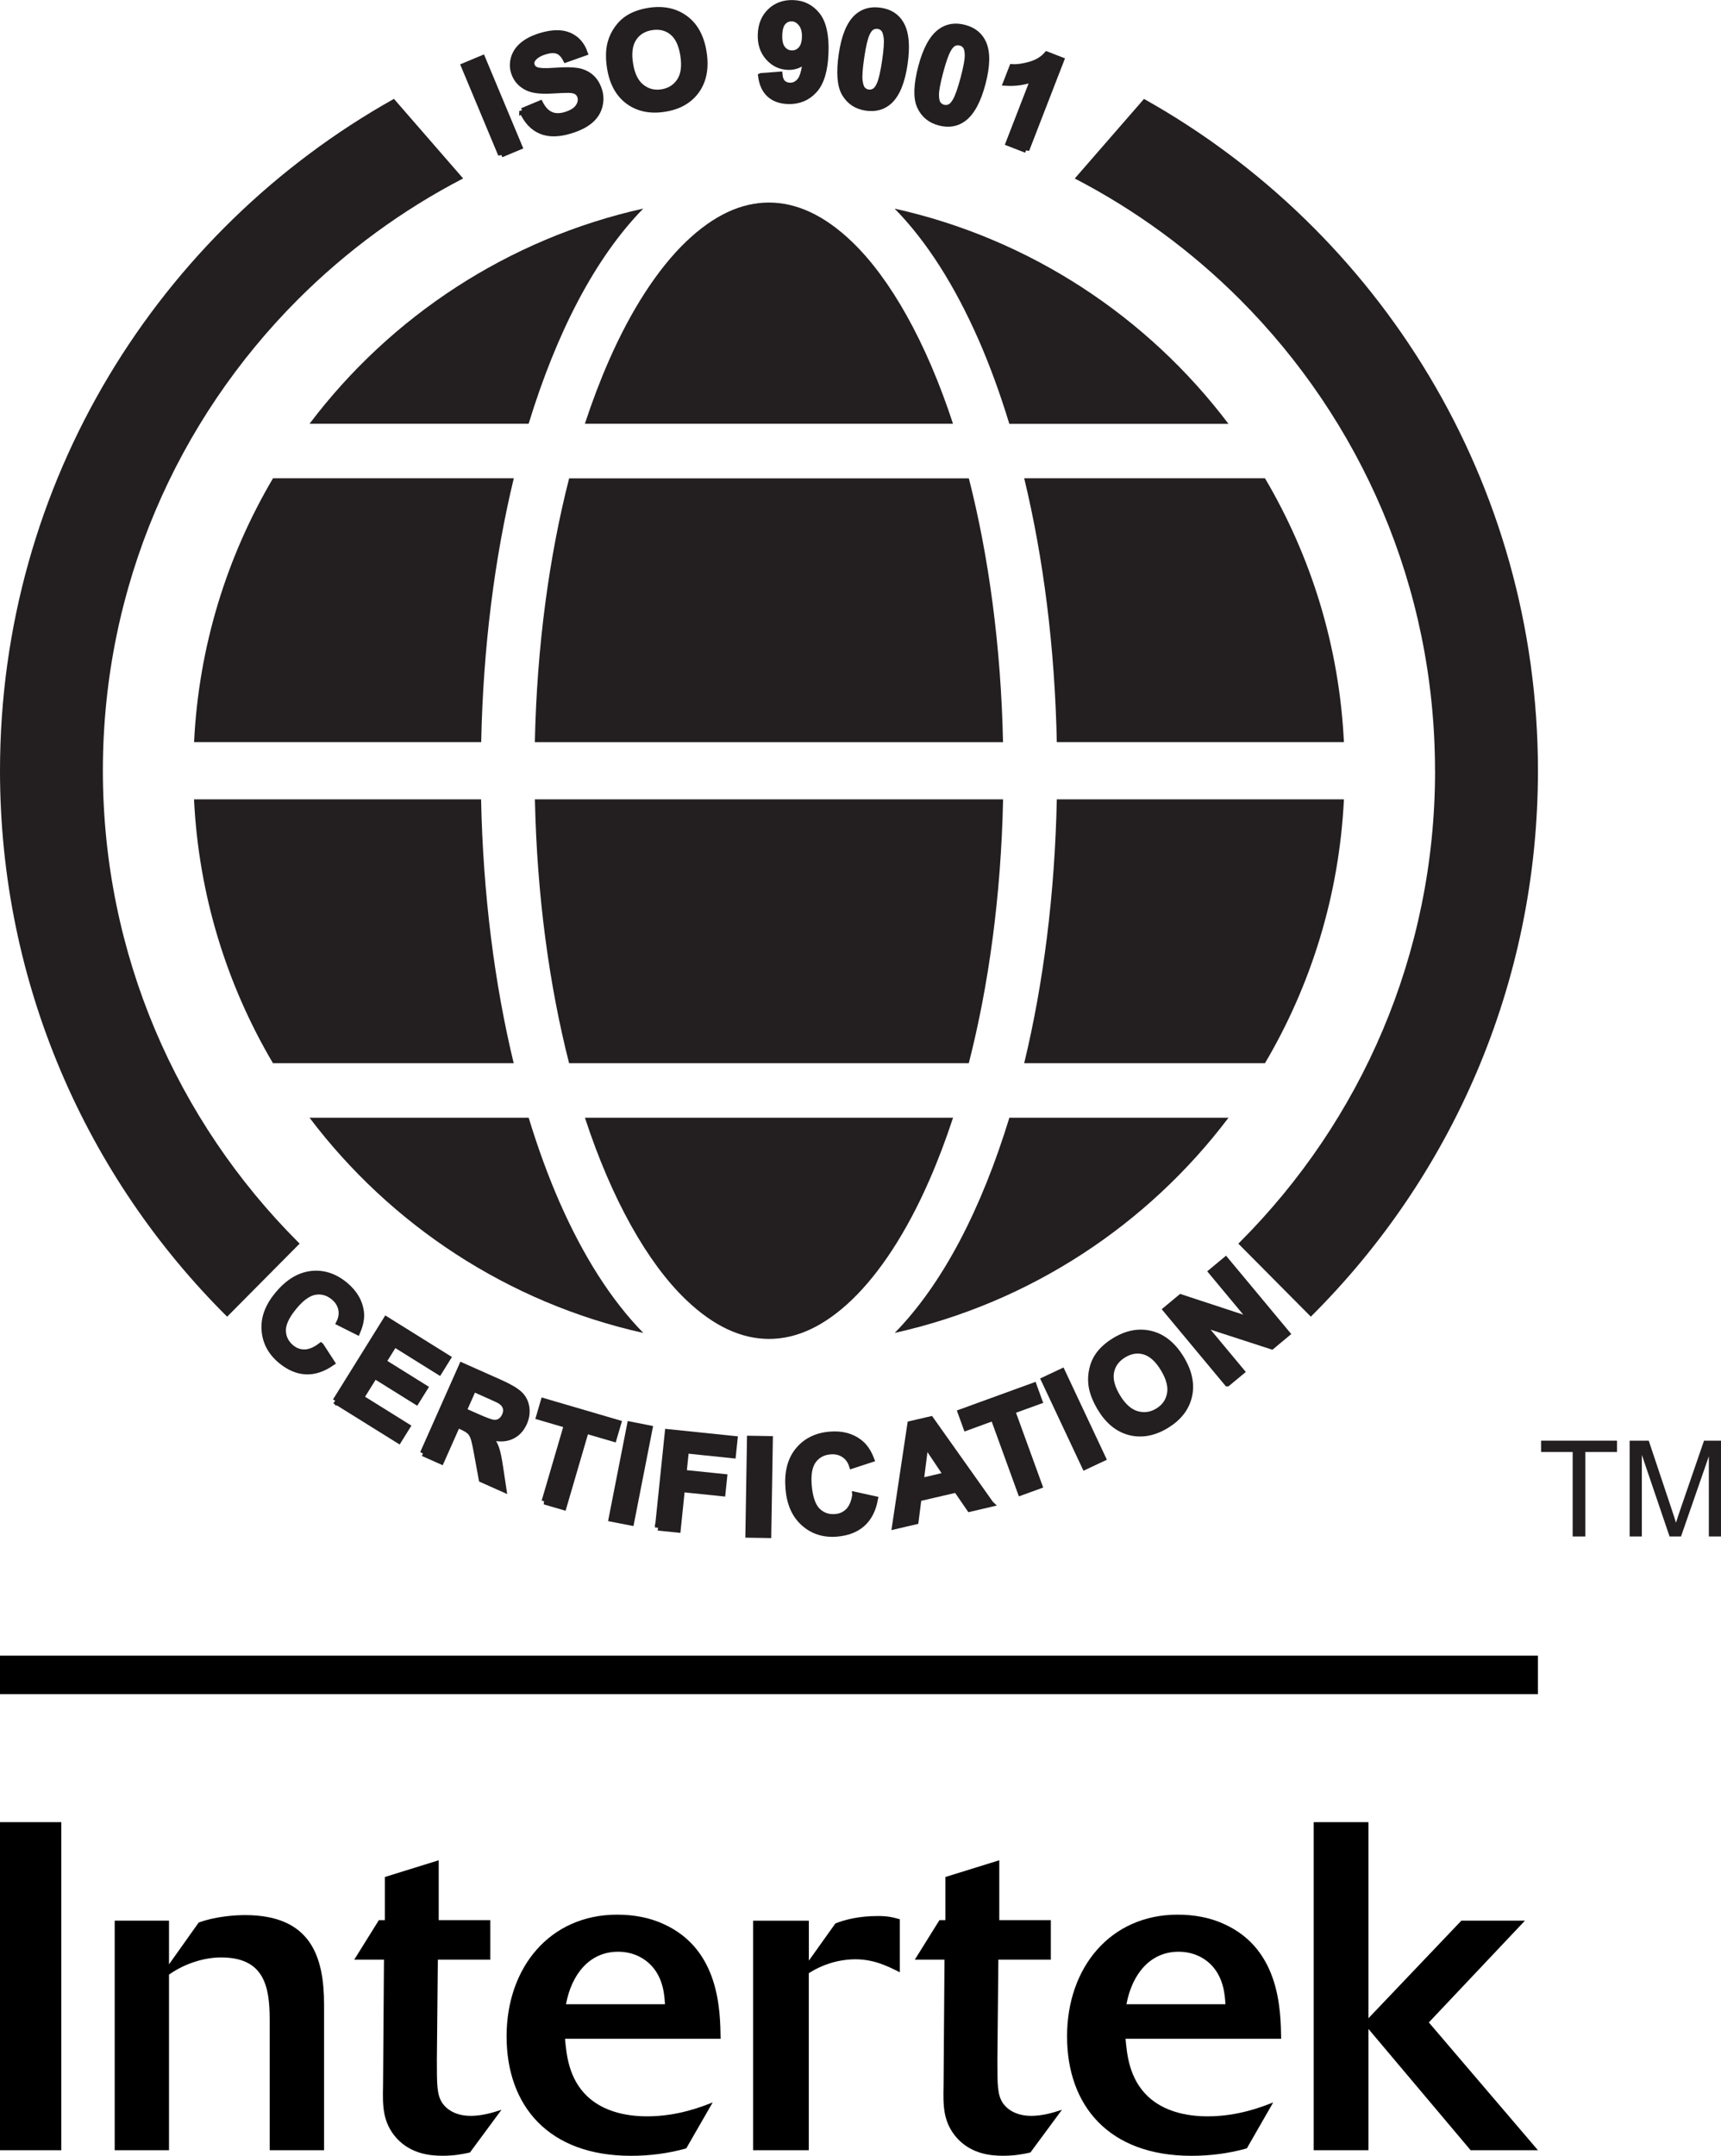
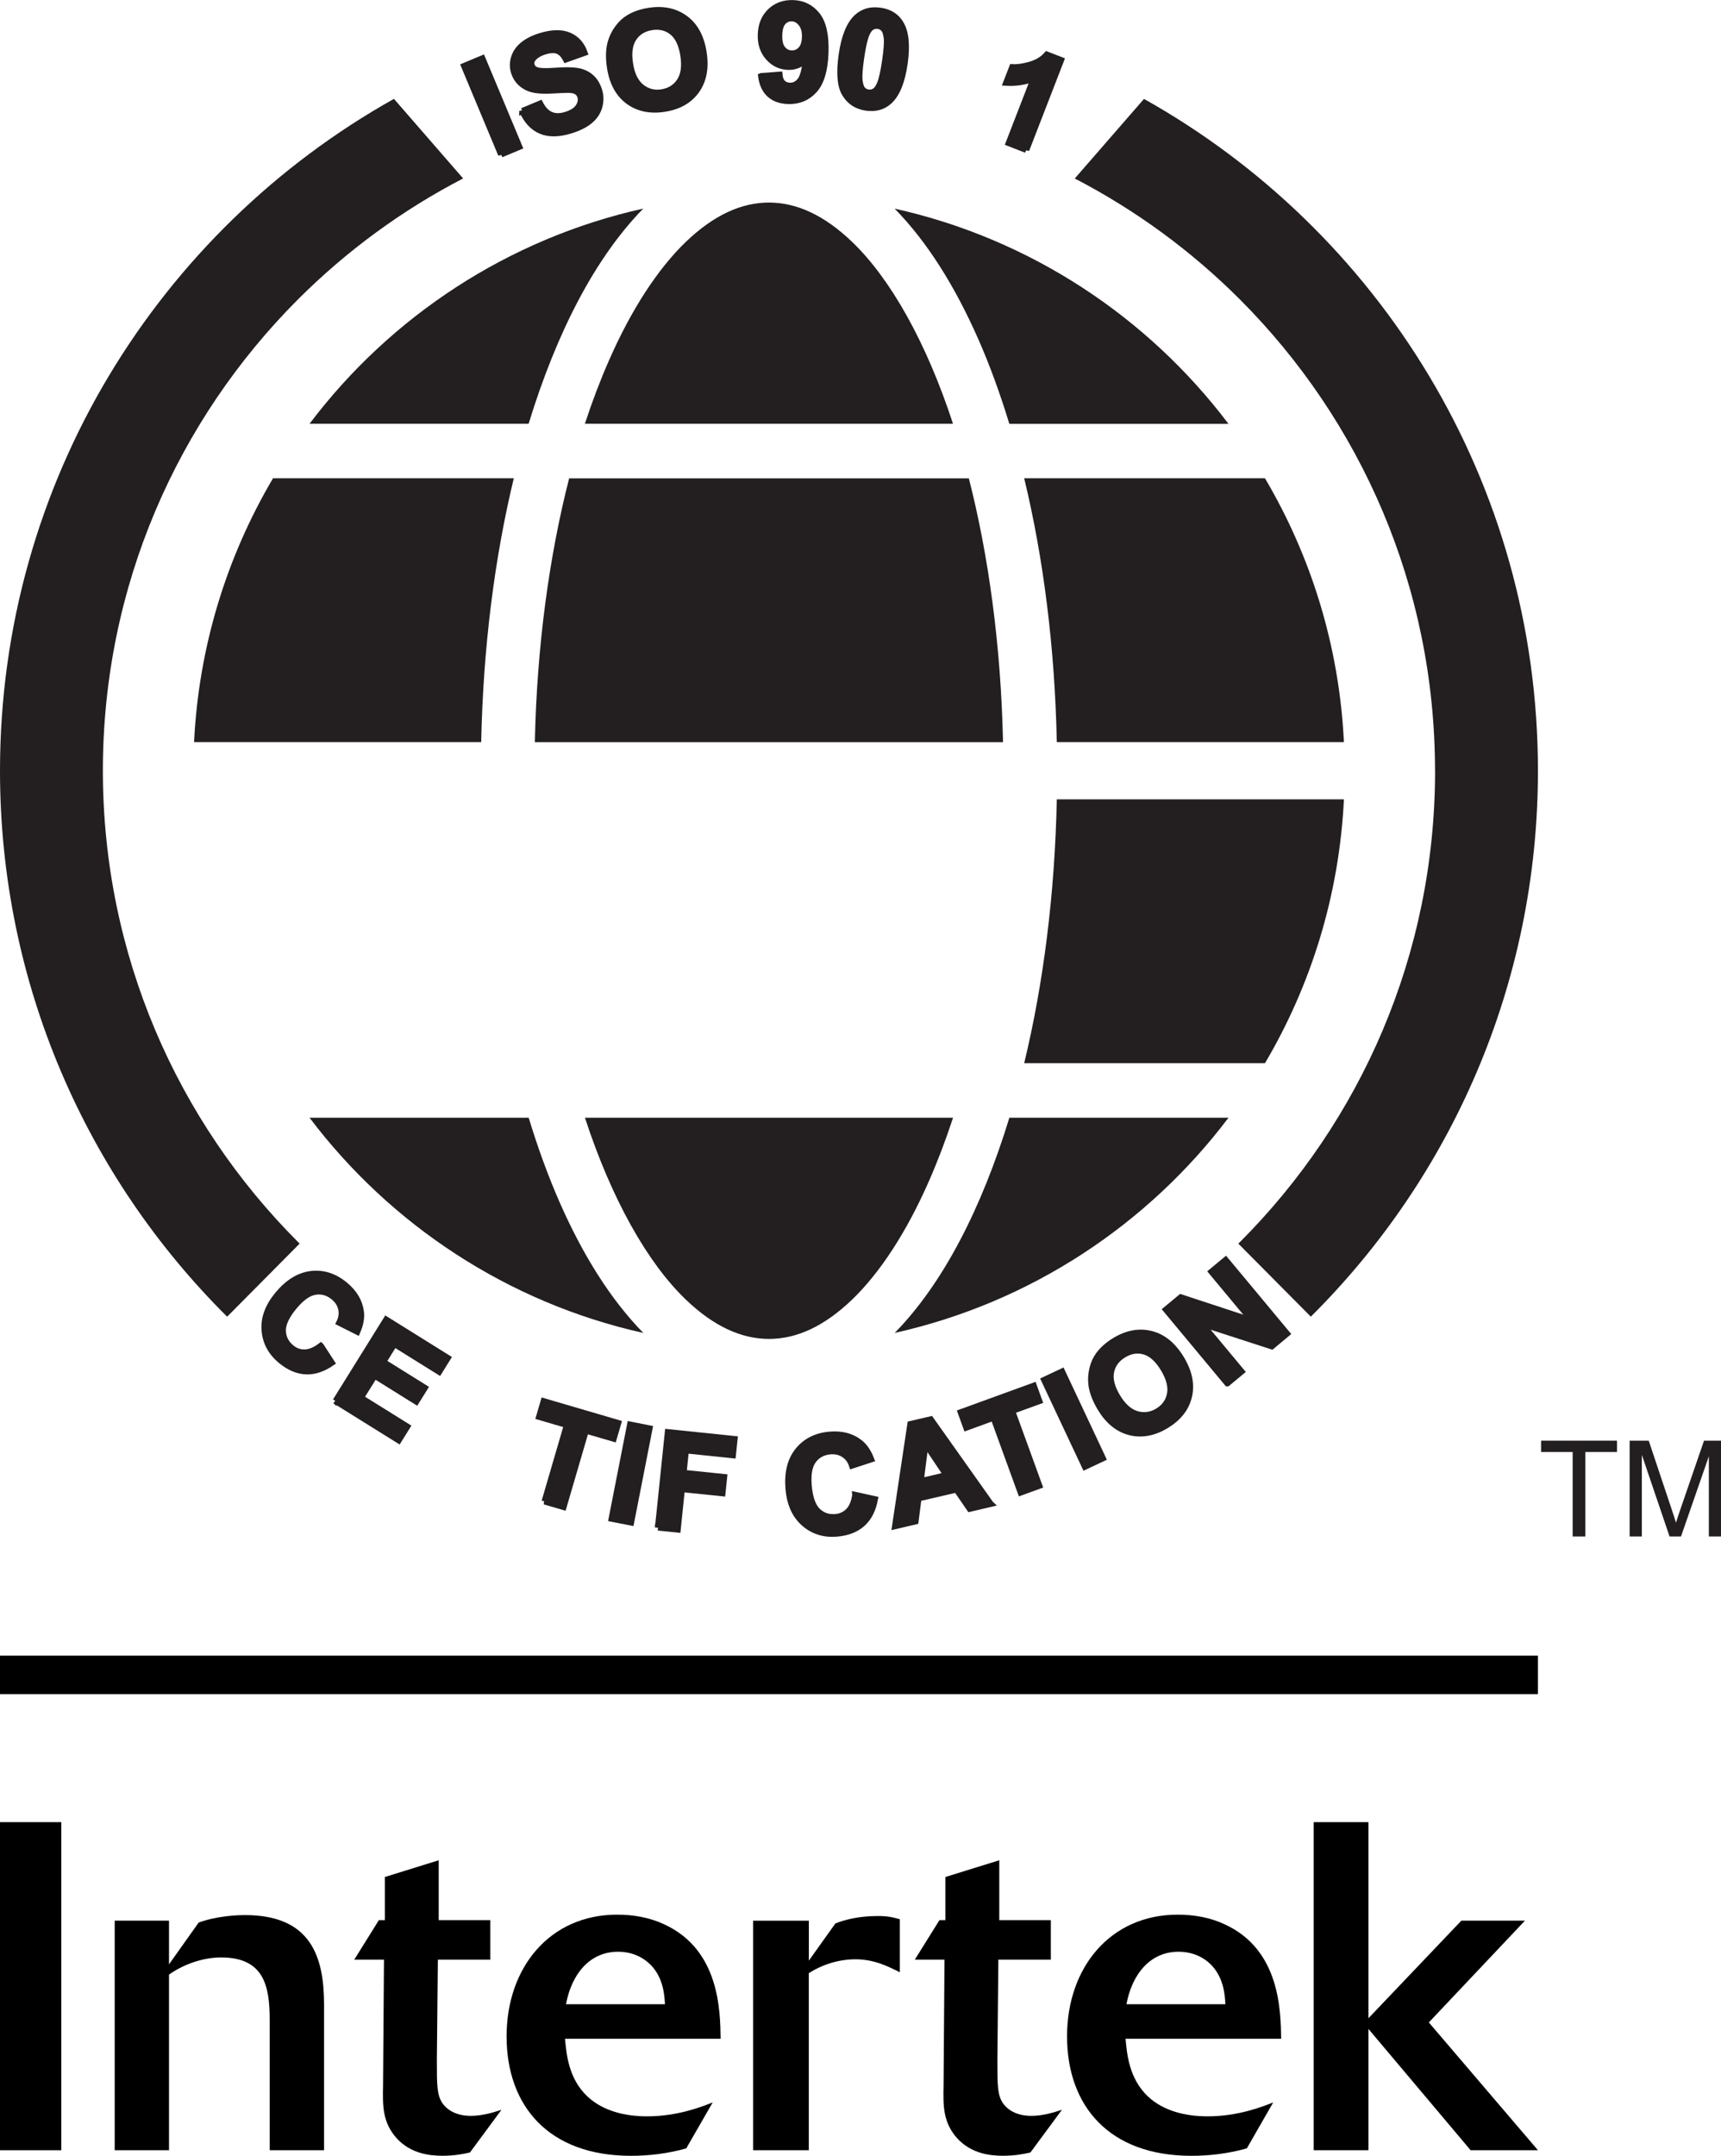
<svg xmlns="http://www.w3.org/2000/svg" id="Logo" viewBox="0 0 317.2 397.09">
  <defs>
    <style>.cls-1,.cls-2{fill:#231f20;}.cls-2{stroke:#231f20;stroke-width:1.13px;}</style>
  </defs>
  <path class="cls-1" d="m41.87,242.53l13.36-13.46c-.1-.1-.2-.2-.31-.3-22.23-22.25-35.95-52.88-35.96-86.81,0-33.93,13.73-64.56,35.96-86.81,8.91-8.9,19.17-16.44,30.44-22.28l-12.75-14.66C29.29,42.47,0,88.79,0,141.97c0,39.32,16.01,74.89,41.86,100.56Z" />
  <path class="cls-1" d="m264.5,141.97c0,33.93-13.73,64.56-35.96,86.81-.1.1-.2.2-.3.3l13.36,13.45c25.85-25.67,41.86-61.24,41.86-100.56,0-53.18-29.29-99.5-72.61-123.75l-12.76,14.66c11.27,5.84,21.53,13.37,30.44,22.28,22.23,22.25,35.95,52.88,35.96,86.81Z" />
-   <path class="cls-1" d="m184.88,147.24h-86.29c.37,17.71,2.64,34.27,6.3,48.6h73.67c3.67-14.32,5.95-30.88,6.32-48.6Z" />
  <path class="cls-1" d="m175.66,205.88h-67.85c4.91,15.02,11.54,26.75,18.61,33.52,5.16,4.94,10.24,7.22,15.31,7.23,5.07,0,10.15-2.29,15.31-7.23,5.12-4.92,10.05-12.42,14.21-21.92,1.58-3.6,3.06-7.48,4.41-11.6Z" />
  <path class="cls-1" d="m188.77,88.1c3.53,14.61,5.65,31.08,6.01,48.6h52.92c-.86-17.69-6.06-34.23-14.55-48.6h-44.37Z" />
  <path class="cls-1" d="m188.77,195.84h44.38c8.49-14.37,13.68-30.91,14.55-48.6h-52.92c-.36,17.51-2.48,33.99-6.01,48.6Z" />
  <path class="cls-1" d="m180.32,62.48c2.11,4.81,4.02,10.04,5.71,15.59h40.39c-14.92-19.73-36.57-34.09-61.53-39.64,5.98,6.09,11.11,14.26,15.43,24.06Z" />
  <path class="cls-1" d="m107.8,78.06h67.85c-4.91-15.02-11.54-26.75-18.61-33.52-5.16-4.94-10.24-7.22-15.31-7.23-5.07,0-10.15,2.29-15.31,7.23-5.12,4.92-10.05,12.42-14.21,21.92-1.58,3.6-3.06,7.48-4.41,11.6Z" />
  <path class="cls-1" d="m98.58,136.71h86.29c-.38-17.71-2.64-34.28-6.3-48.6h-73.67c-3.67,14.32-5.95,30.88-6.32,48.6Z" />
  <path class="cls-1" d="m103.15,221.47c-2.11-4.81-4.02-10.04-5.71-15.59h-40.39c14.91,19.73,36.57,34.09,61.53,39.65-5.98-6.09-11.12-14.26-15.43-24.06Z" />
  <path class="cls-1" d="m186.04,205.88c-5.16,16.83-12.24,30.55-21.13,39.64,24.96-5.56,46.61-19.91,61.52-39.64h-40.39Z" />
  <path class="cls-1" d="m50.32,88.1c-8.49,14.37-13.69,30.92-14.55,48.6h52.92c.36-17.52,2.48-33.99,6.01-48.6h-44.38Z" />
-   <path class="cls-1" d="m88.68,147.24h-52.92c.86,17.68,6.06,34.23,14.55,48.6h44.37c-3.53-14.61-5.65-31.08-6.01-48.6Z" />
  <path class="cls-1" d="m97.43,78.06c5.16-16.83,12.24-30.55,21.13-39.64-24.96,5.56-46.6,19.91-61.51,39.64h40.38Z" />
  <path class="cls-2" d="m59.14,247.92l2.01,3.1c-1.65,1.13-3.25,1.66-4.82,1.57-1.56-.08-3.09-.75-4.57-1.98-1.84-1.53-2.83-3.4-2.99-5.62-.16-2.22.65-4.39,2.43-6.53,1.88-2.26,3.94-3.52,6.16-3.78s4.31.42,6.25,2.03c1.69,1.41,2.66,3.04,2.9,4.91.15,1.1-.08,2.33-.66,3.68l-3.31-1.66c.42-.84.54-1.68.36-2.52-.18-.84-.64-1.57-1.38-2.19-1.03-.85-2.16-1.19-3.4-1-1.24.19-2.53,1.09-3.88,2.71-1.43,1.71-2.13,3.2-2.11,4.45s.54,2.3,1.54,3.14c.74.62,1.57.92,2.49.9.92-.02,1.91-.42,2.97-1.22Z" />
  <path class="cls-2" d="m61.86,258.07l9.33-14.99,11.33,7.06-1.58,2.54-8.25-5.14-2.07,3.32,7.67,4.78-1.57,2.52-7.67-4.78-2.54,4.08,8.54,5.32-1.57,2.52-11.63-7.24Z" />
-   <path class="cls-2" d="m77.97,267.7l7.17-16.13,6.99,3.11c1.76.78,2.97,1.5,3.64,2.14s1.08,1.44,1.23,2.4c.15.95.01,1.91-.41,2.86-.54,1.21-1.35,2.05-2.42,2.51-1.08.47-2.38.48-3.92.04.54.73.93,1.44,1.18,2.14.25.7.49,1.85.73,3.46l.61,4.04-3.97-1.77-.84-4.58c-.29-1.63-.53-2.68-.7-3.15-.17-.47-.4-.84-.7-1.12-.3-.28-.83-.59-1.59-.93l-.67-.3-2.99,6.73-3.32-1.48Zm7.46-7.83l2.46,1.09c1.59.71,2.62,1.08,3.07,1.13.46.04.87-.04,1.23-.27s.66-.58.88-1.06c.24-.54.29-1.05.14-1.51-.15-.47-.47-.86-.97-1.19-.25-.16-1.05-.53-2.4-1.13l-2.59-1.15-1.82,4.09Z" />
  <path class="cls-2" d="m100.38,276.56l4.12-14.08-5.13-1.5.84-2.87,13.73,4.02-.84,2.87-5.12-1.5-4.12,14.08-3.49-1.02Z" />
  <path class="cls-2" d="m112.74,279.74l3.4-17.32,3.57.7-3.4,17.32-3.57-.7Z" />
  <path class="cls-2" d="m121.28,281.37l1.82-17.56,12.28,1.27-.31,2.97-8.66-.9-.43,4.16,7.48.77-.31,2.97-7.48-.77-.77,7.46-3.62-.37Z" />
-   <path class="cls-2" d="m137.95,282.68l.29-17.65,3.64.06-.29,17.65-3.64-.06Z" />
  <path class="cls-2" d="m157.64,275.37l3.61.79c-.37,1.97-1.15,3.47-2.32,4.51-1.17,1.04-2.72,1.64-4.65,1.81-2.38.21-4.41-.42-6.08-1.89s-2.63-3.58-2.86-6.35c-.25-2.93.32-5.27,1.73-7.02s3.36-2.74,5.87-2.95c2.19-.19,4.03.29,5.51,1.45.88.68,1.58,1.71,2.11,3.08l-3.51,1.15c-.29-.89-.79-1.58-1.51-2.04-.72-.47-1.56-.66-2.52-.58-1.33.11-2.37.67-3.12,1.68-.75,1.01-1.03,2.56-.85,4.65.19,2.22.74,3.77,1.63,4.65.9.87,2,1.25,3.3,1.14.96-.08,1.76-.45,2.41-1.11.64-.66,1.06-1.65,1.25-2.96Z" />
  <path class="cls-2" d="m182.58,277.01l-3.85.9-2.44-3.55-7.01,1.63-.54,4.24-3.76.88,2.82-18.79,3.74-.87,11.03,15.55Zm-8.11-5.28l-3.9-5.82-.88,6.93,4.78-1.12Z" />
  <path class="cls-2" d="m188.13,274.91l-5.01-13.78-5.02,1.83-1.02-2.81,13.45-4.89,1.02,2.81-5.01,1.82,5.01,13.78-3.42,1.24Z" />
  <path class="cls-2" d="m199.97,270.16l-7.51-15.97,3.29-1.55,7.51,15.97-3.29,1.55Z" />
  <path class="cls-2" d="m202.82,259.38c-.93-1.54-1.48-2.97-1.65-4.3-.12-.98-.06-1.96.17-2.94.23-.98.62-1.83,1.16-2.57.72-.98,1.7-1.85,2.95-2.61,2.27-1.38,4.5-1.79,6.7-1.24,2.2.55,4.04,2.05,5.54,4.51,1.48,2.44,1.96,4.75,1.45,6.95s-1.9,3.98-4.16,5.36c-2.29,1.39-4.52,1.81-6.71,1.27-2.18-.55-4-2.02-5.46-4.42Zm3.14-2.05c1.04,1.71,2.23,2.76,3.57,3.15,1.34.39,2.63.21,3.87-.54s1.99-1.81,2.25-3.17c.26-1.36-.14-2.91-1.2-4.66-1.05-1.73-2.22-2.78-3.51-3.16-1.29-.38-2.58-.18-3.86.6-1.28.78-2.05,1.84-2.31,3.17-.26,1.34.14,2.87,1.19,4.61Z" />
  <path class="cls-2" d="m226.21,254.8l-11.3-13.57,2.72-2.26,13.21,4.34-7.54-9.06,2.6-2.16,11.3,13.57-2.8,2.33-12.95-4.2,7.37,8.85-2.6,2.16Z" />
  <path class="cls-2" d="m92.36,28.45l-6.81-16.29,3.35-1.4,6.81,16.28-3.35,1.4Z" />
  <path class="cls-2" d="m96.27,20.46l3.28-1.37c.55,1.05,1.21,1.74,2,2.07.78.33,1.7.33,2.76,0,1.12-.35,1.89-.84,2.31-1.48.42-.64.54-1.27.35-1.89-.12-.4-.35-.7-.67-.91s-.82-.32-1.48-.34c-.45-.01-1.45.03-3.01.12-2,.12-3.48-.03-4.44-.46-1.34-.6-2.22-1.57-2.63-2.9-.27-.86-.27-1.74,0-2.64.27-.9.8-1.69,1.62-2.37s1.88-1.22,3.2-1.63c2.16-.67,3.93-.71,5.31-.12,1.38.59,2.33,1.65,2.87,3.18l-3.43,1.22c-.42-.82-.93-1.35-1.53-1.57-.61-.23-1.4-.19-2.38.11-1.01.31-1.74.76-2.18,1.34-.29.37-.36.78-.23,1.22.12.4.4.69.83.86.55.23,1.73.27,3.54.14,1.81-.13,3.19-.11,4.12.05.94.17,1.75.54,2.43,1.13.68.58,1.19,1.41,1.52,2.47.3.97.3,1.96.02,2.97-.29,1.01-.87,1.88-1.74,2.6-.87.72-2.06,1.31-3.55,1.77-2.17.67-4,.7-5.47.07-1.47-.62-2.61-1.85-3.42-3.66Z" />
  <path class="cls-2" d="m112.44,12.47c-.28-1.78-.24-3.31.11-4.6.26-.95.69-1.84,1.28-2.65.59-.82,1.27-1.46,2.05-1.93,1.04-.63,2.28-1.06,3.73-1.29,2.62-.41,4.84.06,6.67,1.4s2.96,3.44,3.4,6.28c.44,2.82,0,5.14-1.3,6.98-1.31,1.84-3.27,2.96-5.89,3.37-2.65.42-4.87-.05-6.68-1.38-1.81-1.34-2.93-3.39-3.37-6.17Zm3.68-.7c.31,1.97,1.01,3.4,2.1,4.27,1.09.87,2.35,1.2,3.78.97,1.43-.23,2.53-.92,3.29-2.07s.98-2.74.66-4.77c-.31-2-1-3.42-2.04-4.26-1.05-.84-2.31-1.15-3.79-.92s-2.6.92-3.35,2.06-.97,2.71-.65,4.72Z" />
  <path class="cls-2" d="m140.31,14.02l3.35-.25c.06.67.26,1.17.59,1.5.33.33.78.51,1.35.53.71.02,1.33-.28,1.85-.9.52-.62.89-1.95,1.09-3.96-.9.96-2,1.41-3.3,1.37-1.42-.05-2.62-.62-3.61-1.73-.99-1.11-1.46-2.52-1.4-4.23.06-1.79.65-3.21,1.77-4.27s2.52-1.56,4.2-1.5c1.82.06,3.3.81,4.42,2.23s1.63,3.72,1.52,6.89c-.11,3.23-.8,5.53-2.07,6.92-1.27,1.39-2.88,2.05-4.84,1.98-1.41-.05-2.53-.45-3.38-1.22s-1.36-1.88-1.56-3.35Zm8.06-7.12c.04-1.09-.19-1.95-.68-2.57s-1.07-.94-1.74-.96c-.64-.02-1.18.21-1.62.69-.44.48-.68,1.28-.71,2.4-.04,1.14.16,1.98.6,2.53.44.55,1,.84,1.69.86.66.02,1.23-.21,1.7-.71.47-.5.72-1.24.76-2.24Z" />
  <path class="cls-2" d="m162.24,1.98c1.73.25,2.99,1.05,3.78,2.4.95,1.6,1.18,4.05.7,7.37-.48,3.3-1.41,5.59-2.79,6.87-1.14,1.05-2.57,1.45-4.3,1.2-1.73-.25-3.04-1.11-3.91-2.57-.87-1.46-1.06-3.87-.57-7.22.48-3.29,1.41-5.57,2.79-6.85,1.14-1.05,2.57-1.45,4.3-1.2Zm-.41,2.78c-.41-.06-.8.02-1.16.23-.36.21-.68.64-.96,1.28-.36.83-.69,2.27-.99,4.32-.3,2.05-.4,3.47-.3,4.27s.29,1.35.57,1.65c.28.3.63.48,1.04.54s.8-.02,1.16-.23c.36-.21.68-.64.96-1.28.36-.82.69-2.26.99-4.31.3-2.05.4-3.47.3-4.27s-.29-1.35-.57-1.65c-.28-.31-.63-.49-1.04-.55Z" />
-   <path class="cls-2" d="m177.73,5.13c1.69.44,2.85,1.38,3.49,2.81.76,1.7.72,4.16-.13,7.4-.85,3.23-2.03,5.4-3.54,6.51-1.25.92-2.72,1.15-4.4.71-1.69-.45-2.89-1.44-3.59-2.99s-.62-3.96.24-7.24c.85-3.21,2.02-5.38,3.54-6.49,1.25-.92,2.72-1.15,4.4-.71Zm-.71,2.71c-.4-.11-.8-.07-1.18.09-.38.17-.75.56-1.09,1.16-.45.79-.94,2.18-1.47,4.18-.53,2-.79,3.41-.78,4.21,0,.8.14,1.37.38,1.7.25.33.57.55.98.66.4.11.8.08,1.18-.09s.75-.56,1.09-1.16c.45-.78.94-2.17,1.47-4.17s.79-3.41.78-4.21c0-.8-.14-1.37-.38-1.71s-.57-.56-.98-.66Z" />
  <path class="cls-2" d="m189.15,27.6l-3.22-1.25,4.61-11.89c-1.59.62-3.29.88-5.08.78l1.11-2.86c.94.06,2.05-.1,3.33-.47s2.29-.99,3.05-1.85l2.61,1.01-6.41,16.53Z" />
  <rect y="335.64" width="11.3" height="60.43" />
  <path d="m21.14,353.78h10.01v8.05l5.47-7.7c3.34-1.2,6.93-1.37,8.56-1.37,12.15,0,14.55,7.7,14.55,16.52v26.79h-10.02v-24.05c0-6.41-1.19-11.46-8.98-11.46-3.08,0-6.68,1.11-9.58,3.16v32.35h-10.01v-42.28Z" />
  <path d="m86.61,396.49c-1.2.26-2.73.6-5.05.6s-5.82-.34-8.48-3.25c-2.57-2.91-2.57-5.91-2.48-9.68l.17-23.19h-5.48l4.54-7.28h1.11v-7.95l9.92-3.08v11.03h9.51v7.28h-9.67l-.18,18.5c0,4.62,0,6.41,1.03,7.95.78,1.11,2.4,2.32,5.23,2.32,1.88,0,3.85-.51,5.65-1.12l-5.82,7.88Z" />
  <path d="m126.49,395.73c-3.34.94-6.76,1.37-10.19,1.37-15.23,0-22.93-9.24-22.93-22s8.04-22.42,20.36-22.42c3.01,0,6,.51,8.73,1.8,10.19,4.71,10.28,15.92,10.36,21.06h-28.68c.26,2.74.6,7.28,4.11,10.61,2.91,2.74,7.02,3.68,11.04,3.68,5.74,0,10.36-1.89,12.07-2.57l-4.88,8.48Zm-3.93-26.54c-.09-1.54-.25-4.71-2.49-7.11-1.54-1.63-3.67-2.57-6.16-2.57-5.22,0-8.56,4.11-9.59,9.67h18.24Z" />
  <path d="m149.08,396.07h-10.27v-42.28h10.27v7.36l4.89-6.85c1.71-.68,4.27-1.37,7.86-1.37,1.89,0,2.83.26,4.02.6v9.76c-2.23-1.1-4.71-2.39-8.22-2.39-1.96,0-5.22.43-8.56,2.56v32.61Z" />
  <path d="m189.92,396.49c-1.21.26-2.74.6-5.06.6s-5.82-.34-8.47-3.25c-2.57-2.91-2.57-5.91-2.48-9.68l.17-23.19h-5.47l4.54-7.28h1.1v-7.95l9.93-3.08v11.03h9.5v7.28h-9.67l-.18,18.5c0,4.62,0,6.41,1.03,7.95.78,1.11,2.4,2.32,5.23,2.32,1.88,0,3.84-.51,5.64-1.12l-5.82,7.88Z" />
  <path d="m229.8,395.73c-3.34.94-6.77,1.37-10.2,1.37-15.23,0-22.93-9.24-22.93-22s8.05-22.42,20.38-22.42c3,0,5.99.51,8.72,1.8,10.19,4.71,10.27,15.92,10.36,21.06h-28.68c.26,2.74.61,7.28,4.11,10.61,2.91,2.74,7.02,3.68,11.04,3.68,5.73,0,10.36-1.89,12.07-2.57l-4.87,8.48Zm-3.94-26.54c-.09-1.54-.26-4.71-2.48-7.11-1.53-1.63-3.67-2.57-6.17-2.57-5.21,0-8.56,4.11-9.59,9.67h18.24Z" />
  <polygon points="283.46 396.07 271.05 396.07 252.22 373.73 252.22 396.07 242.13 396.07 242.13 335.64 252.22 335.64 252.22 371.76 269.35 353.78 281.07 353.78 263.35 372.53 283.46 396.07" />
  <rect x="0" y="304.97" width="283.46" height="7.09" />
  <path class="cls-1" d="m289.86,283.02v-15.57h-5.82v-2.08h13.99v2.08h-5.84v15.57h-2.34Z" />
  <path class="cls-1" d="m300.36,283.02v-17.65h3.52l4.18,12.5c.39,1.16.67,2.03.84,2.61.2-.64.51-1.58.94-2.83l4.23-12.28h3.14v17.65h-2.25v-14.77l-5.13,14.77h-2.11l-5.11-15.03v15.03h-2.25Z" />
</svg>